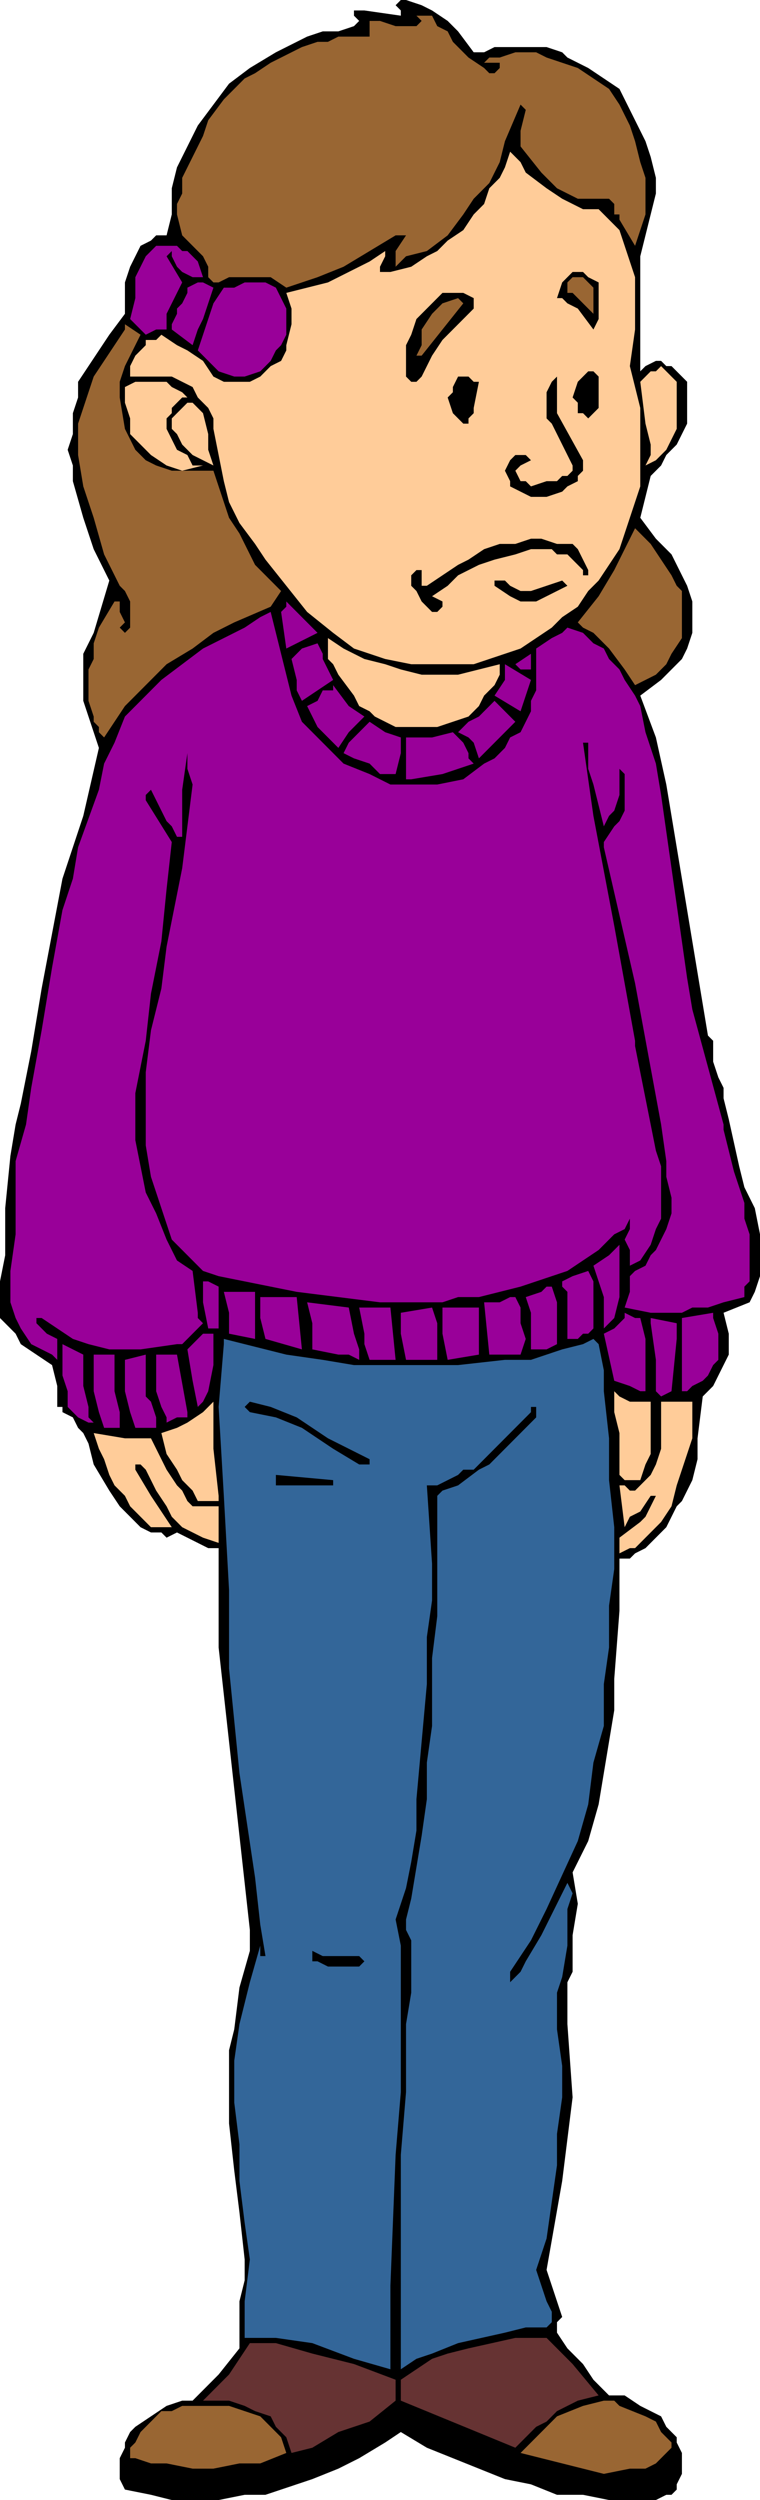
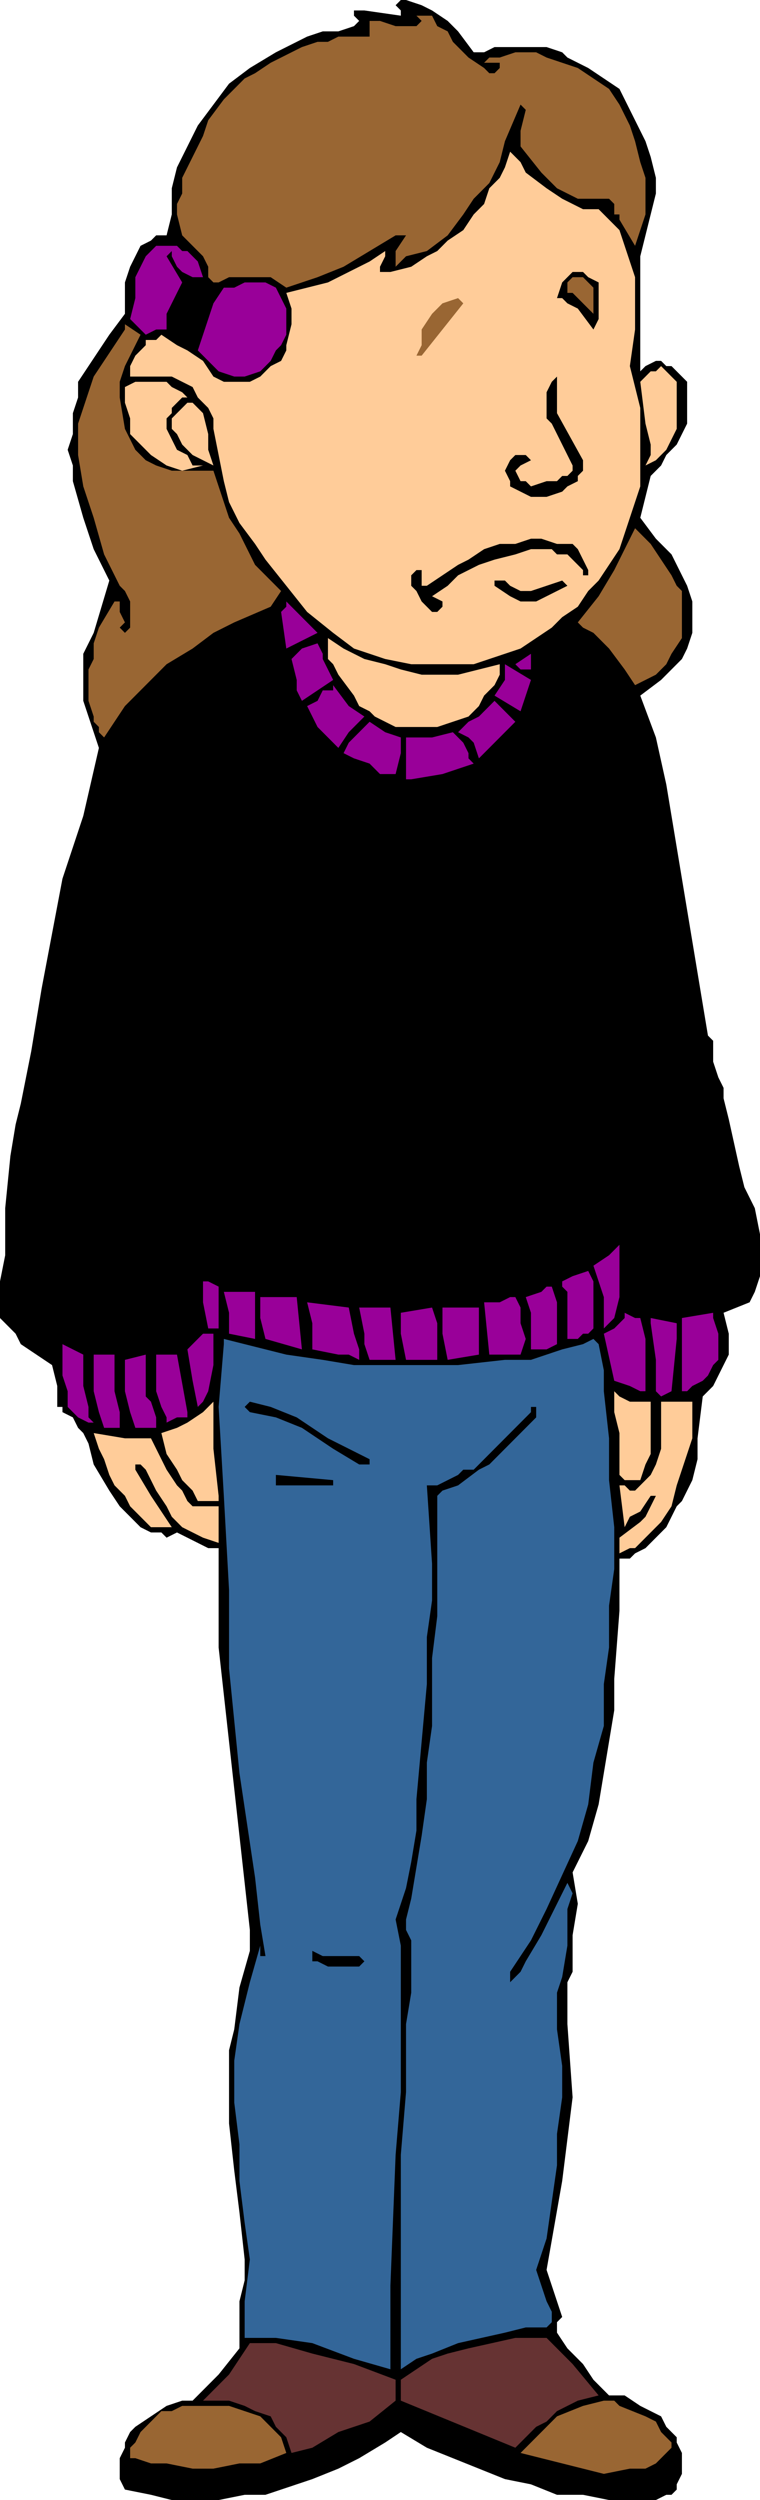
<svg xmlns="http://www.w3.org/2000/svg" fill-rule="evenodd" height="1612.832" preserveAspectRatio="none" stroke-linecap="round" viewBox="0 0 146 478" width="490.455">
  <style>.brush1{fill:#000}.pen1{stroke:none}.brush2{fill:#963}.pen2{stroke:none}.brush5{fill:#fc9}.pen5{stroke:none}.brush6{fill:#909}.pen6{stroke:none}</style>
  <path class="pen1 brush1" d="M47 432v4l-1 4v9l-4 5-5 5h-2l-3 1-3 2-3 2-1 1-1 2v1l-1 2v4l1 2 5 1 4 1h9l5-1h4l9-3 5-2 4-2 5-3 3-2 5 3 5 2 5 2 5 2 5 1 5 2h5l5 1h9l2-1h1l1-1v-1l1-2v-4l-1-2v-1l-2-2-1-2-4-2-3-2h-3l-3-3-2-3-3-3-2-3v-2l1-1-1-3-2-6 3-17 1-8 1-8-1-14v-8l1-2v-7l1-6-1-6 3-6 2-7 1-6 1-6 1-6v-6l1-13v-10h2l1-1 2-1 2-2 2-2 1-2 1-2 1-1 2-4 1-4v-4l1-8 1-1 1-1 1-2 1-2 1-2v-4l-1-4 5-2 1-2 1-3v-8l-1-5-2-4-1-4-2-9-1-4v-2l-1-2-1-3v-4l-1-1-2-12-2-12-2-12-1-6-1-6-2-9-3-8 4-3 2-2 2-2 1-2 1-3v-6l-1-3-1-2-2-4-3-3-3-4 2-8 2-2 1-2 2-2 1-2 1-2v-8l-1-1-1-1-1-1h-1l-1-1h-1l-2 1-1 1V49l1-4 1-4 1-4v-3l-1-4-1-3-2-4-2-4-1-2-3-2-3-2-4-2-1-1-3-1H95l-2 1h-2l-3-4-2-2-3-2-2-1-3-1h-1l-1 1 1 1v1l-7-1h-2v1l1 1-1 1-3 1h-3l-3 1-2 1-2 1-2 1-5 3-4 3-3 4-3 4-2 4-2 4-1 4v5l-1 4h-2l-1 1-2 1-1 2-1 2-1 3v6l-3 4-2 3-2 3-2 3v3l-1 3v4l-1 3 1 3v3l2 7 2 6 3 6-3 10-1 2-1 2v9l1 3 1 3 1 3-3 13-4 12-4 21-2 12-2 10-1 4-1 6-1 10v9l-1 5v7l1 1 2 2 1 2 3 2 3 2 1 4v4h1v1l2 1 1 2 1 1 1 2 1 4 3 5 2 3 2 2 2 2 2 1h2l1 1 2-1 2 1 2 1 2 1h2v19l1 9 1 9 2 18 2 18v4l-2 7-1 8-1 4v14l1 9 1 8 1 9z" />
  <path class="pen1 brush1" d="m25 474-1-2v-1h4l4 1h4l4 1 4-1h4l4-1 4-1 3-1 5-1 4-2 4-3 4-2v3l-2 2-2 1-3 2-3 1-6 3-5 2-7 1-4 1H31l-3-1-2-1-1-1zm91 3-9-2-10-2-5-2-5-2-4-2-5-3-1-4 7 3 11 5 6 2 5 2 6 2h10l3-1 3-1 2-2v2l-1 2-1 1-1 1h-1l-3 1h-7z" />
  <path class="pen2 brush2" d="m116 473-4-1-4-1-4-1-4-1 2-2 2-2 3-3 5-2 4-1h2l1 1 5 2 2 1 1 2 2 2v1l-1 1-1 1-1 1-2 1h-3l-5 1zm-91-3v-2l1-1 1-2 1-1 3-3h2l2-1h9l3 1 3 1 2 2 2 2 1 3-5 2h-4l-5 1h-4l-5-1h-3l-3-1h-1z" />
  <path d="m56 469-1-3-2-2-1-2-3-1-2-1-3-1h-5l5-5 4-6h5l7 2 8 2 8 3v4l-5 4-6 2-5 3-4 1zm21-10v-4l3-2 3-2 3-1 4-1 9-2h6l1 1 1 1 3 3 5 6-4 1-4 2-2 2-2 1-2 2-2 2-22-9z" style="stroke:none;fill:#633" />
  <path style="stroke:none;fill:#369" d="M78 367v2l1 2v10l-1 6v13l-1 12v41l3-2 3-1 5-2 9-2 4-1h4l1-1v-2l-1-2-1-3-1-3 2-6 1-7 1-7v-6l1-7v-6l-1-7v-7l1-3 1-6v-7l1-3-1-2-2 4-3 6-3 5-1 2-2 2v-2l4-6 3-6 6-13 2-7 1-8 2-7v-8l1-7v-8l1-7v-8l-1-9v-8l-1-9v-4l-1-5-1-1-2 1-4 1-6 2h-5l-9 1H68l-6-1-7-1-12-3v1l-1 12 1 17 1 18v15l2 20 3 20 1 9 1 6h-1v-2l-2 7-2 8-1 7v8l1 8v7l1 8 1 7-1 8v7h6l7 1 8 3 7 2v-16l1-25 1-12v-28l-1-5 2-6 1-5 1-6v-6l1-11 1-11v-9l1-7v-7l-1-15h2l4-2 1-1h2l1-1 10-10v-1h1v2l-6 6-1 1-2 2-2 1-4 3-3 1-1 1v23l-1 8v13l-1 7v7l-1 7-1 6-1 6-1 4z" />
  <path class="pen1 brush1" d="m60 373 2 1h7l1 1-1 1h-6l-2-1h-1v-2z" />
  <path class="pen5 brush5" d="m119 294 4-3 1-1 1-2 1-2h-1l-2 3-2 1-1 2-1-8h1l1 1h1l1-1 1-1 1-1 1-2 1-3v-9h6v7l-1 3-1 3-1 3-1 4-2 3-3 3-2 2h-1l-2 1v-3zm-80 0-2-1-2-1-2-2-1-2-2-3-2-4-1-1h-1v1l3 5 2 3 2 3h-4l-2-2-2-2-1-2-2-2-1-2-1-3-1-2-1-3 6 1h5l3 6 2 3 1 1 1 2 1 1h5v7l-3-1z" />
  <path class="pen5 brush5" d="m38 287-1-2-1-1-1-1-1-2-2-3-1-4 3-1 2-1 3-2 2-2v9l1 9v1h-4z" />
  <path class="pen1 brush1" d="M62 284h-9v-2l11 1v1h-2z" />
  <path class="pen5 brush5" d="m118 266 1 1 2 1h4v10l-1 2-1 3h-3l-1-1v-8l-1-4v-4z" />
  <path class="pen6 brush6" d="m118 264-2-9 2-1 2-2v-1l2 1h1l1 4v10h-1l-2-1-3-1z" />
-   <path class="pen6 brush6" d="m120 250 5 1h6l2-1h3l3-1 4-1v-2l1-1v-9l-1-3v-3l-2-6-2-8v-1l-6-22-1-6-4-28-1-7-1-6-2-6-1-5-1-2-2-3-1-2-2-2-1-2-2-1-2-2-3-1-1 1-2 1-3 2v8l-1 2v2l-1 2-1 2-2 1-1 2-2 2-2 1-4 3-5 1h-9l-4-2-5-2-2-2-2-2-2-2-2-2-2-5-1-4-1-4-1-4-1-4-2 1-3 2-4 2-4 2-4 3-4 3-3 3-4 4-2 5-2 4-1 5-4 11-1 6-2 6-2 11-2 12-2 11-1 7-2 7v14l-1 7v6l1 3 1 2 2 3 4 2 1 1v-4l-2-1-2-2v-1h1l3 2 3 2 3 1 4 1h6l7-1h1l2-2 1-1 1-1-1-1v-1l-1-8-3-2-1-2-1-2-2-5-2-4-1-5-1-5v-9l1-5 1-5 1-9 2-10 1-10 1-9-5-8v-1l1-1 1 2 2 4 1 1 1 2h1v-9l1-7v3l1 3-1 8-1 8-3 15-1 8-2 8-1 8v14l1 6 2 6 2 6 2 2 2 2 2 2 3 1 15 3 8 1 8 1h12l3-1h4l4-1 4-1 3-1 3-1 3-1 6-4 3-3 2-1 1-2v2l-1 2 1 2v3l2-1 2-3 1-3 1-2v-10l-1-3-1-5-1-5-1-5-1-5v-1l-2-11-2-11-4-21-2-14h1v5l1 3 2 8 1-2 1-1 1-3v-5l1 1v7l-1 2-1 1-2 3v1l3 13 3 13 5 27 1 7v3l1 4v3l-1 3-1 2-1 2-1 1-1 2-2 1-1 1v3l-1 3z" />
  <path class="pen1 brush1" d="m69 280-5-3-6-4-5-2-5-1-1-1 1-1 4 1 5 2 6 4 8 4v1h-2z" />
  <path class="pen6 brush6" d="m20 273-1-3-1-4v-7h4v7l1 4v3h-3zm4-13 4-1v8l1 1 1 3v2h-4l-1-3-1-4v-6zm-11 9v-3l-1-3v-6l4 2v6l1 4v2l1 1h-1l-2-1-2-2zm17-10h4l2 11v1h-2l-2 1v-1l-1-2-1-3v-7zm8 10-1-5-1-6 2-2 1-1h2v6l-1 5-1 2-1 1zm88-3v-6l-1-7v-1l5 1v3l-1 10-2 1-1-1zm5 0v-14l6-1v1l1 3v5l-1 1-1 2-1 1-2 1-1 1h-1zm-60-6-1-3v-2l-1-5h6l1 10h-5zm7 0-1-5v-4l6-1 1 3v7h-6zm8 0-1-5v-5h7v9l-6 1zm-26-2v-5l-1-4 8 1 1 5 1 3v2l-2-1h-2l-5-1zm34 1-1-10h3l2-1h1l1 2v3l1 3-1 3h-6zm-43-3-1-4v-4h7l1 10-7-2zm51 2v-7l-1-3 3-1 1-1h1l1 3v8l-2 1h-3zm7-2v-9l-1-1v-1l2-1 3-1 1 2v9l-1 1h-1l-1 1h-2zm-65-1v-4l-1-4h6v9l-5-1zm72-1v-6l-1-3-1-3 3-2 1-1 1-1v10l-1 4-1 1-1 1zm-76 0-1-5v-4h1l2 1v8h-2zm38-105v-8h5l4-1 1 1 1 1 1 2v1l1 1-3 1-3 1-6 1h-1zm-12-5 1-2 1-1 3-3 3 2 3 1v3l-1 4h-3l-2-2-3-1-2-1zm22-4 2-2 2-1 3-3 4 4-3 3-2 2-2 2-1-3-1-1-2-1zm-23 3-2-2-2-2-1-2-1-2 2-1 1-2h2v-1l3 4 3 2-3 3-2 3z" />
  <path class="pen2 brush2" d="m20 141-1-1v-1l-1-1v-1l-1-3v-6l1-2v-3l1-3 3-5h1v2l1 2-1 1 1 1 1-1v-5l-1-2-1-1-3-6-2-7-2-6-1-6v-6l1-3 1-3 1-3 2-3 2-3 2-3v-1l3 2-3 6-1 3v3l1 6 1 2 1 2 2 2 2 1 3 1h8l2 6 1 3 2 3 3 6 5 5-2 3-7 3-4 2-4 3-5 3-4 4-4 4-2 3-2 3z" />
  <path class="pen5 brush5" d="m65 129-1-2-1-1v-4l3 2 4 2 4 1 3 1 4 1h7l4-1 4-1v2l-1 2-2 2-1 2-2 2-3 1-3 1h-8l-2-1-2-1-1-1-2-1-1-2-3-4z" />
  <path class="pen6 brush6" d="m100 136-5-3 2-3v-3l5 3-1 3-1 3zm-42-2-1-2v-2l-1-4 1-1 1-1 3-1 1 2v1l2 4-6 4z" />
  <path class="pen2 brush2" d="m122 131-2-3-3-4-3-3-2-1-1-1 4-5 3-5 2-4 2-4 3 3 2 3 2 3 1 2 1 1v9l-2 3-1 2-2 2-4 2z" />
  <path class="pen6 brush6" d="m99 127 3-2v3h-2l-1-1z" />
  <path class="pen5 brush5" d="m51 107-2-3-3-4-2-4-1-4-1-5-1-5v-2l-1-2-2-2-1-2-2-1-2-1h-8v-2l1-2 2-2v-1h2l1-1 3 2 2 1 3 2 2 3 2 1h5l2-1 2-2 2-1 1-2v-1l1-4v-3l-1-3 8-2 8-4 3-2v1l-1 2v1h-1 3l4-1 3-2 2-1 2-2 3-2 2-3 2-2 1-3 2-2 1-2 1-3 2 2 1 2 4 3 3 2 2 1 2 1h3l1 1 1 1 2 2 1 3 1 3 1 3v10l-1 7 2 8v15l-1 3-1 3-1 3-1 3-2 3-2 3-2 2-2 3-3 2-2 2-3 2-3 2-3 1-3 1-3 1H79l-5-1-6-2-4-3-5-4-4-5-4-5z" />
  <path class="pen6 brush6" d="m54 117 1-1v-1l6 6-6 3-1-7z" />
  <path class="pen1 brush1" d="m83 117-2-2-1-2-1-1v-2l1-1h1v3h1l6-4 2-1 3-2 3-1h3l3-1h2l3 1h3l1 1 1 2 1 2v1h-1v-1l-1-1-1-1-1-1h-2l-1-1h-4l-3 1-4 1-3 1-4 2-2 2-3 2 2 1v1l-1 1h-1z" />
  <path class="pen1 brush1" d="M95 112v-1h2l1 1 2 1h2l3-1 3-1 1 1-2 1-2 1-2 1h-3l-2-1-3-2zm3-19v-1l-1-2 1-2 1-1h2l1 1-2 1-1 1 1 2h1l1 1 3-1h2l1-1h1l1-1v-1l-4-8-1-1v-5l1-2 1-1v7l5 9v2l-1 1v1l-2 1-1 1-3 1h-3l-2-1-2-1z" />
  <path class="pen5 brush5" d="m24 74 2-1h6l1 1 2 1 1 1h-1l-1 1-1 1v1l-1 1v2l1 2 1 2 2 1 1 2h2l-4 1-3-1-3-2-2-2-2-2v-3l-1-3v-3zm100 15 1-2v-2l-1-4-1-8 2-2h1l1-1 1 1 1 1 1 1v9l-1 2-1 2-2 2-2 1z" />
  <path class="pen5 brush5" d="m37 77 1 1 1 1 1 4v3l1 3-2-1-2-1-2-2-1-2-1-1v-2l1-1 1-1 1-1h1z" />
-   <path class="pen1 brush1" d="m87 79-1-3 1-1v-1l1-2h2l1 1h1l-1 5v1l-1 1v1h-1l-1-1-1-1zm24 0v-2l-1-1 1-3 1-1 1-1h1l1 1v6l-1 1-1 1-1-1h-1zm-32-6-1-1v-6l1-2 1-3 3-3 1-1 1-1h4l2 1v2l-3 3-3 3-2 3-2 4-1 1h-1z" />
  <path class="pen6 brush6" d="m42 71-4-4 3-9 2-3h2l2-1h4l2 1 1 2 1 2v5l-1 2-1 1-1 2-2 2-3 1h-2l-3-1z" />
  <path class="pen2 brush2" d="m80 68 1-2v-3l2-3 1-1 1-1 3-1 1 1-4 5-4 5h-1z" />
-   <path class="pen6 brush6" d="M33 63v-1l1-2v-1l1-1 1-2v-1l2-1h1l2 1-2 6-1 2-1 3-4-3z" />
  <path class="pen6 brush6" d="m28 64-3-3 1-4v-4l1-2 1-2 1-1 1-1h4l1 1h1l2 2 1 3h-2l-2-1-1-1-1-2v-1l-1 1 3 5-1 2-1 2-1 2v3h-2l-2 1z" />
  <path class="pen1 brush1" d="m107 57 1-3 1-1 1-1h2l1 1 2 1v7l-1 2-3-4-2-1-1-1h-1z" />
  <path class="pen6 brush6" d="M44 58h-1v-1h2l1 1 2 1h1l1 1v2l-1-1h-2l-2-1-1-2z" />
  <path class="pen2 brush2" d="M109 56v-2l1-1h2l1 1 1 1v5l-2-2-1-1-1-1h-1zm-68-2-1-1v-2l-1-2-1-1-1-1-2-2-1-4v-2l1-2v-3l1-2 1-2 1-2 1-2 1-3 3-4 4-4 2-1 3-2 2-1 2-1 2-1 3-1h2l2-1h6V4h2l3 1h4l1-1-1-1h3l1 2 2 1 1 2 3 3 3 2 1 1h1l1-1v-1h-3l1-1h2l3-1h4l2 1 3 1 3 1 3 2 3 2 2 3 2 4 1 3 1 4 1 3v7l-1 3-1 3-3-5v-1h-1v-2l-1-1h-6l-2-1-2-1-3-3-4-5v-3l1-4-1-1-3 7-1 4-2 4-3 3-2 3-3 4-4 3-4 1-2 2v-3l2-3h-2l-5 3-5 3-5 2-6 2-3-2h-8l-2 1h-1z" />
</svg>